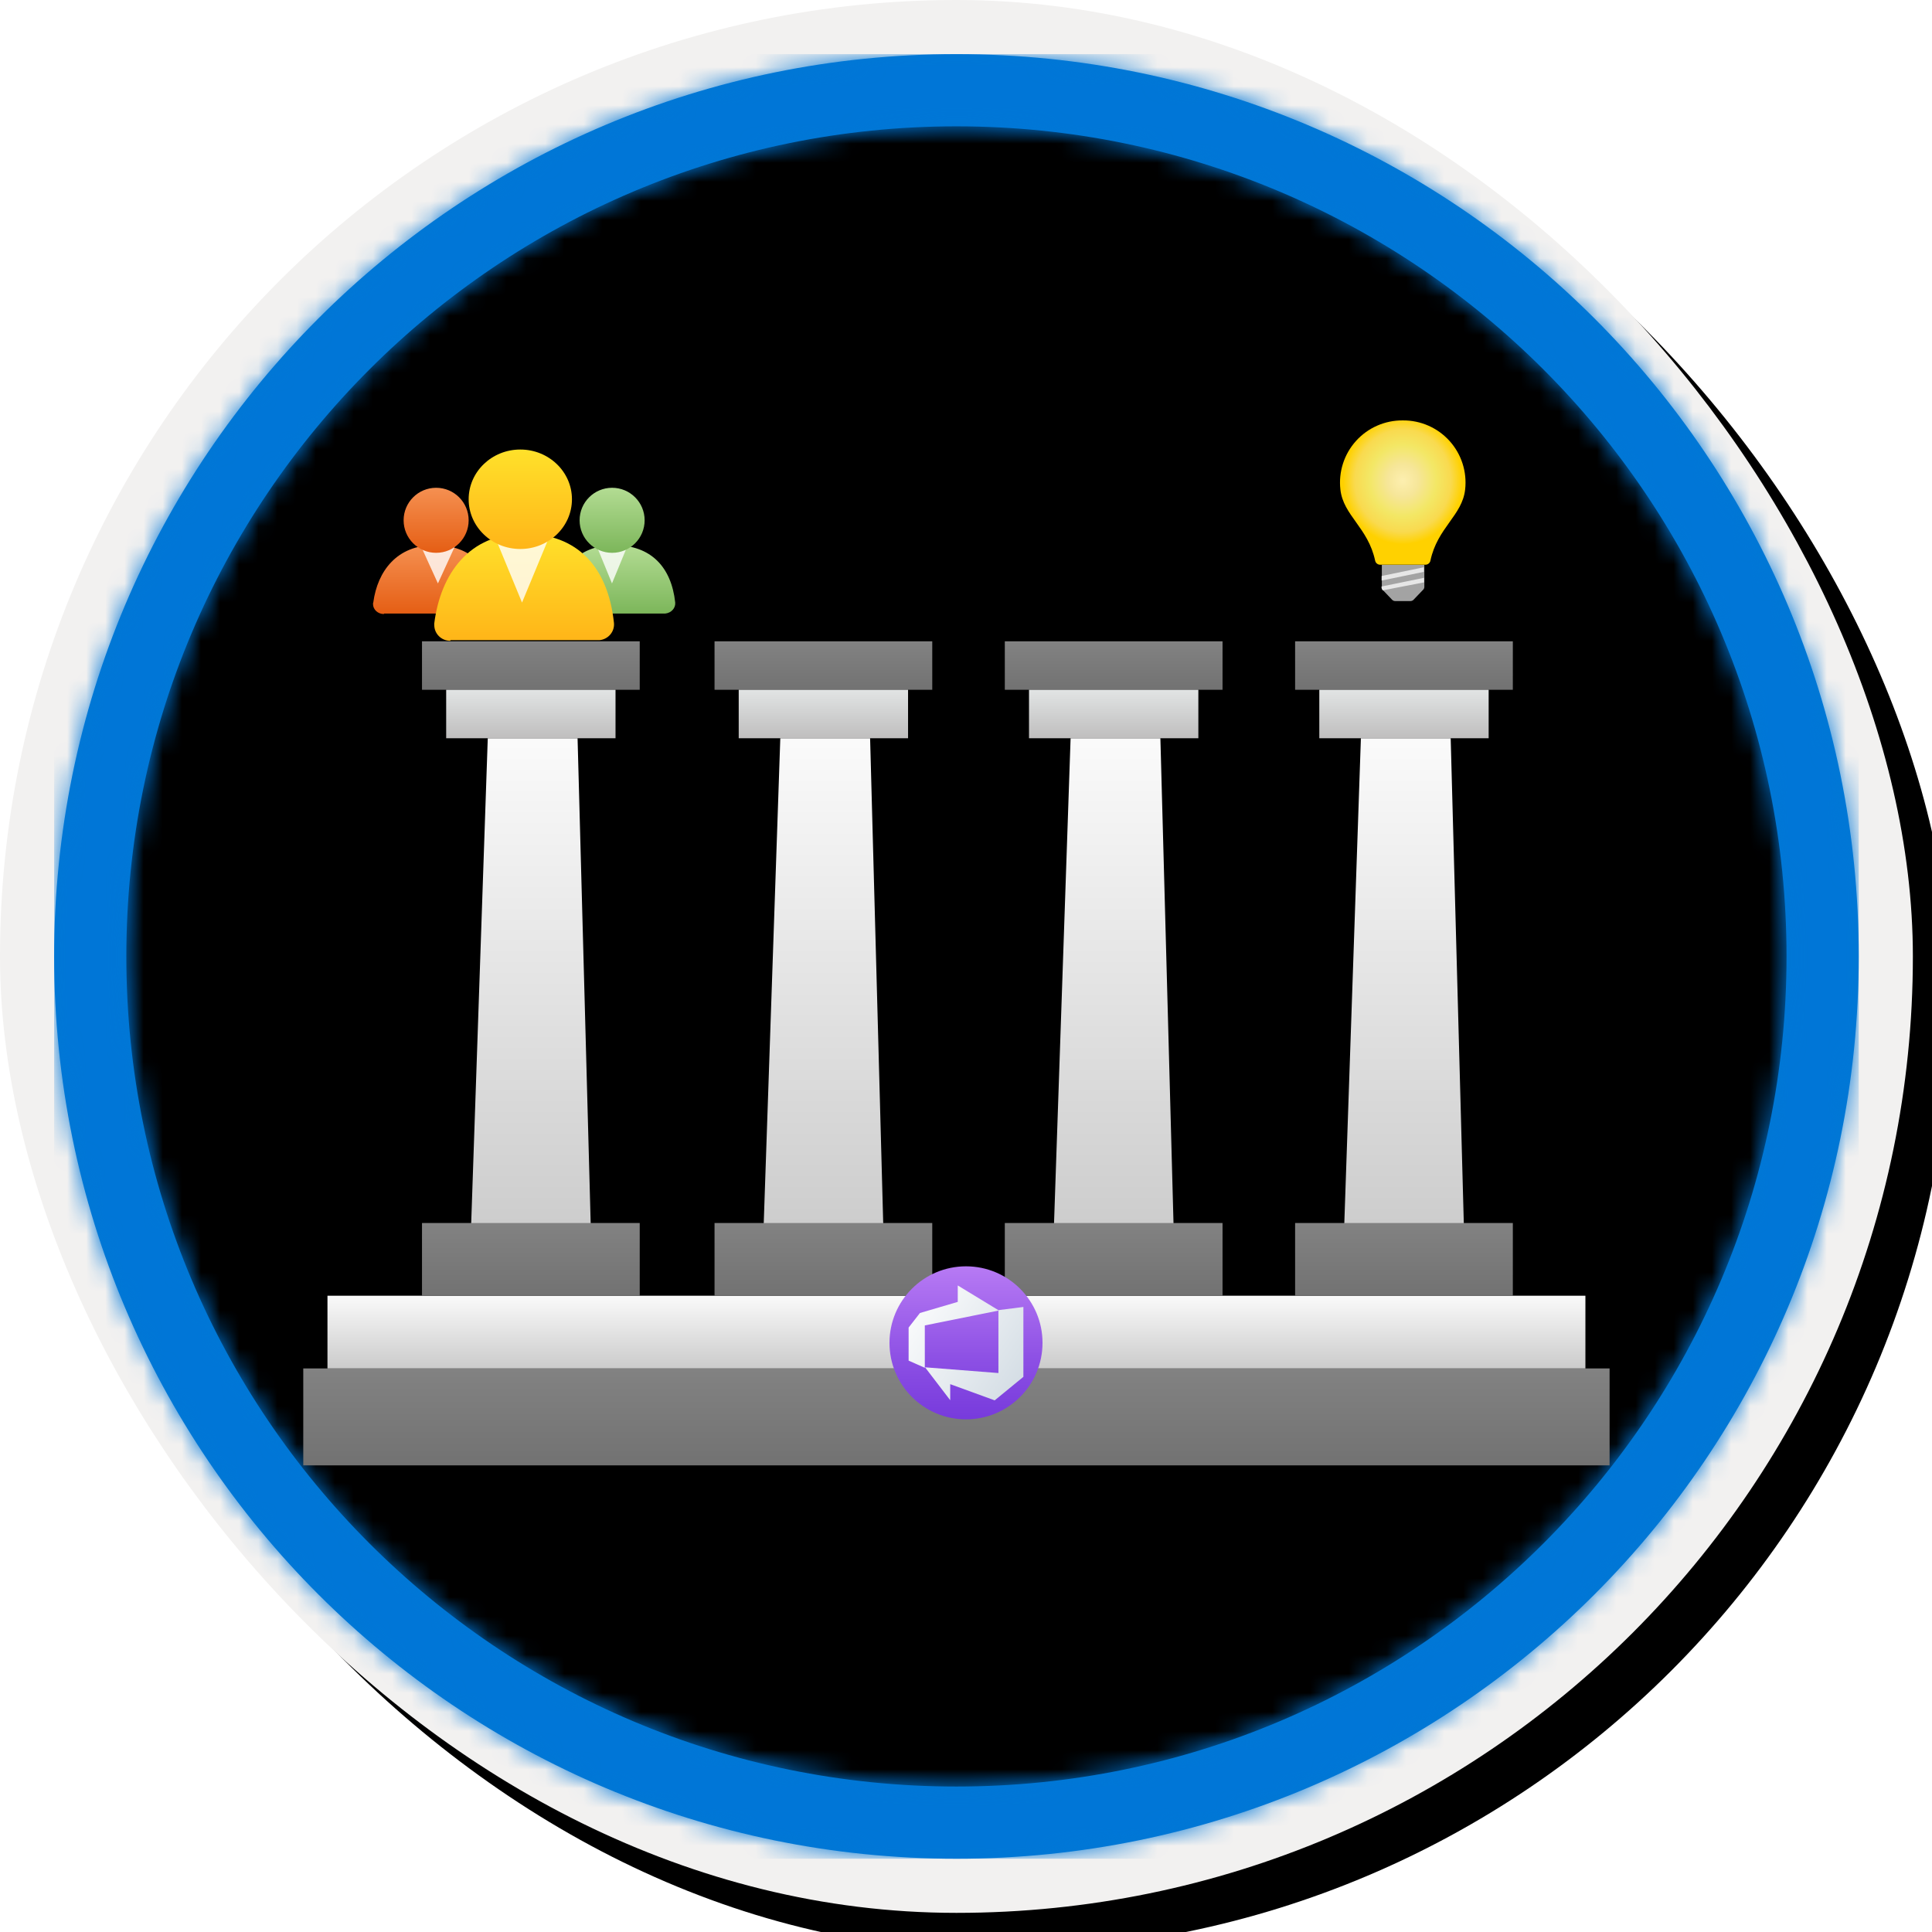
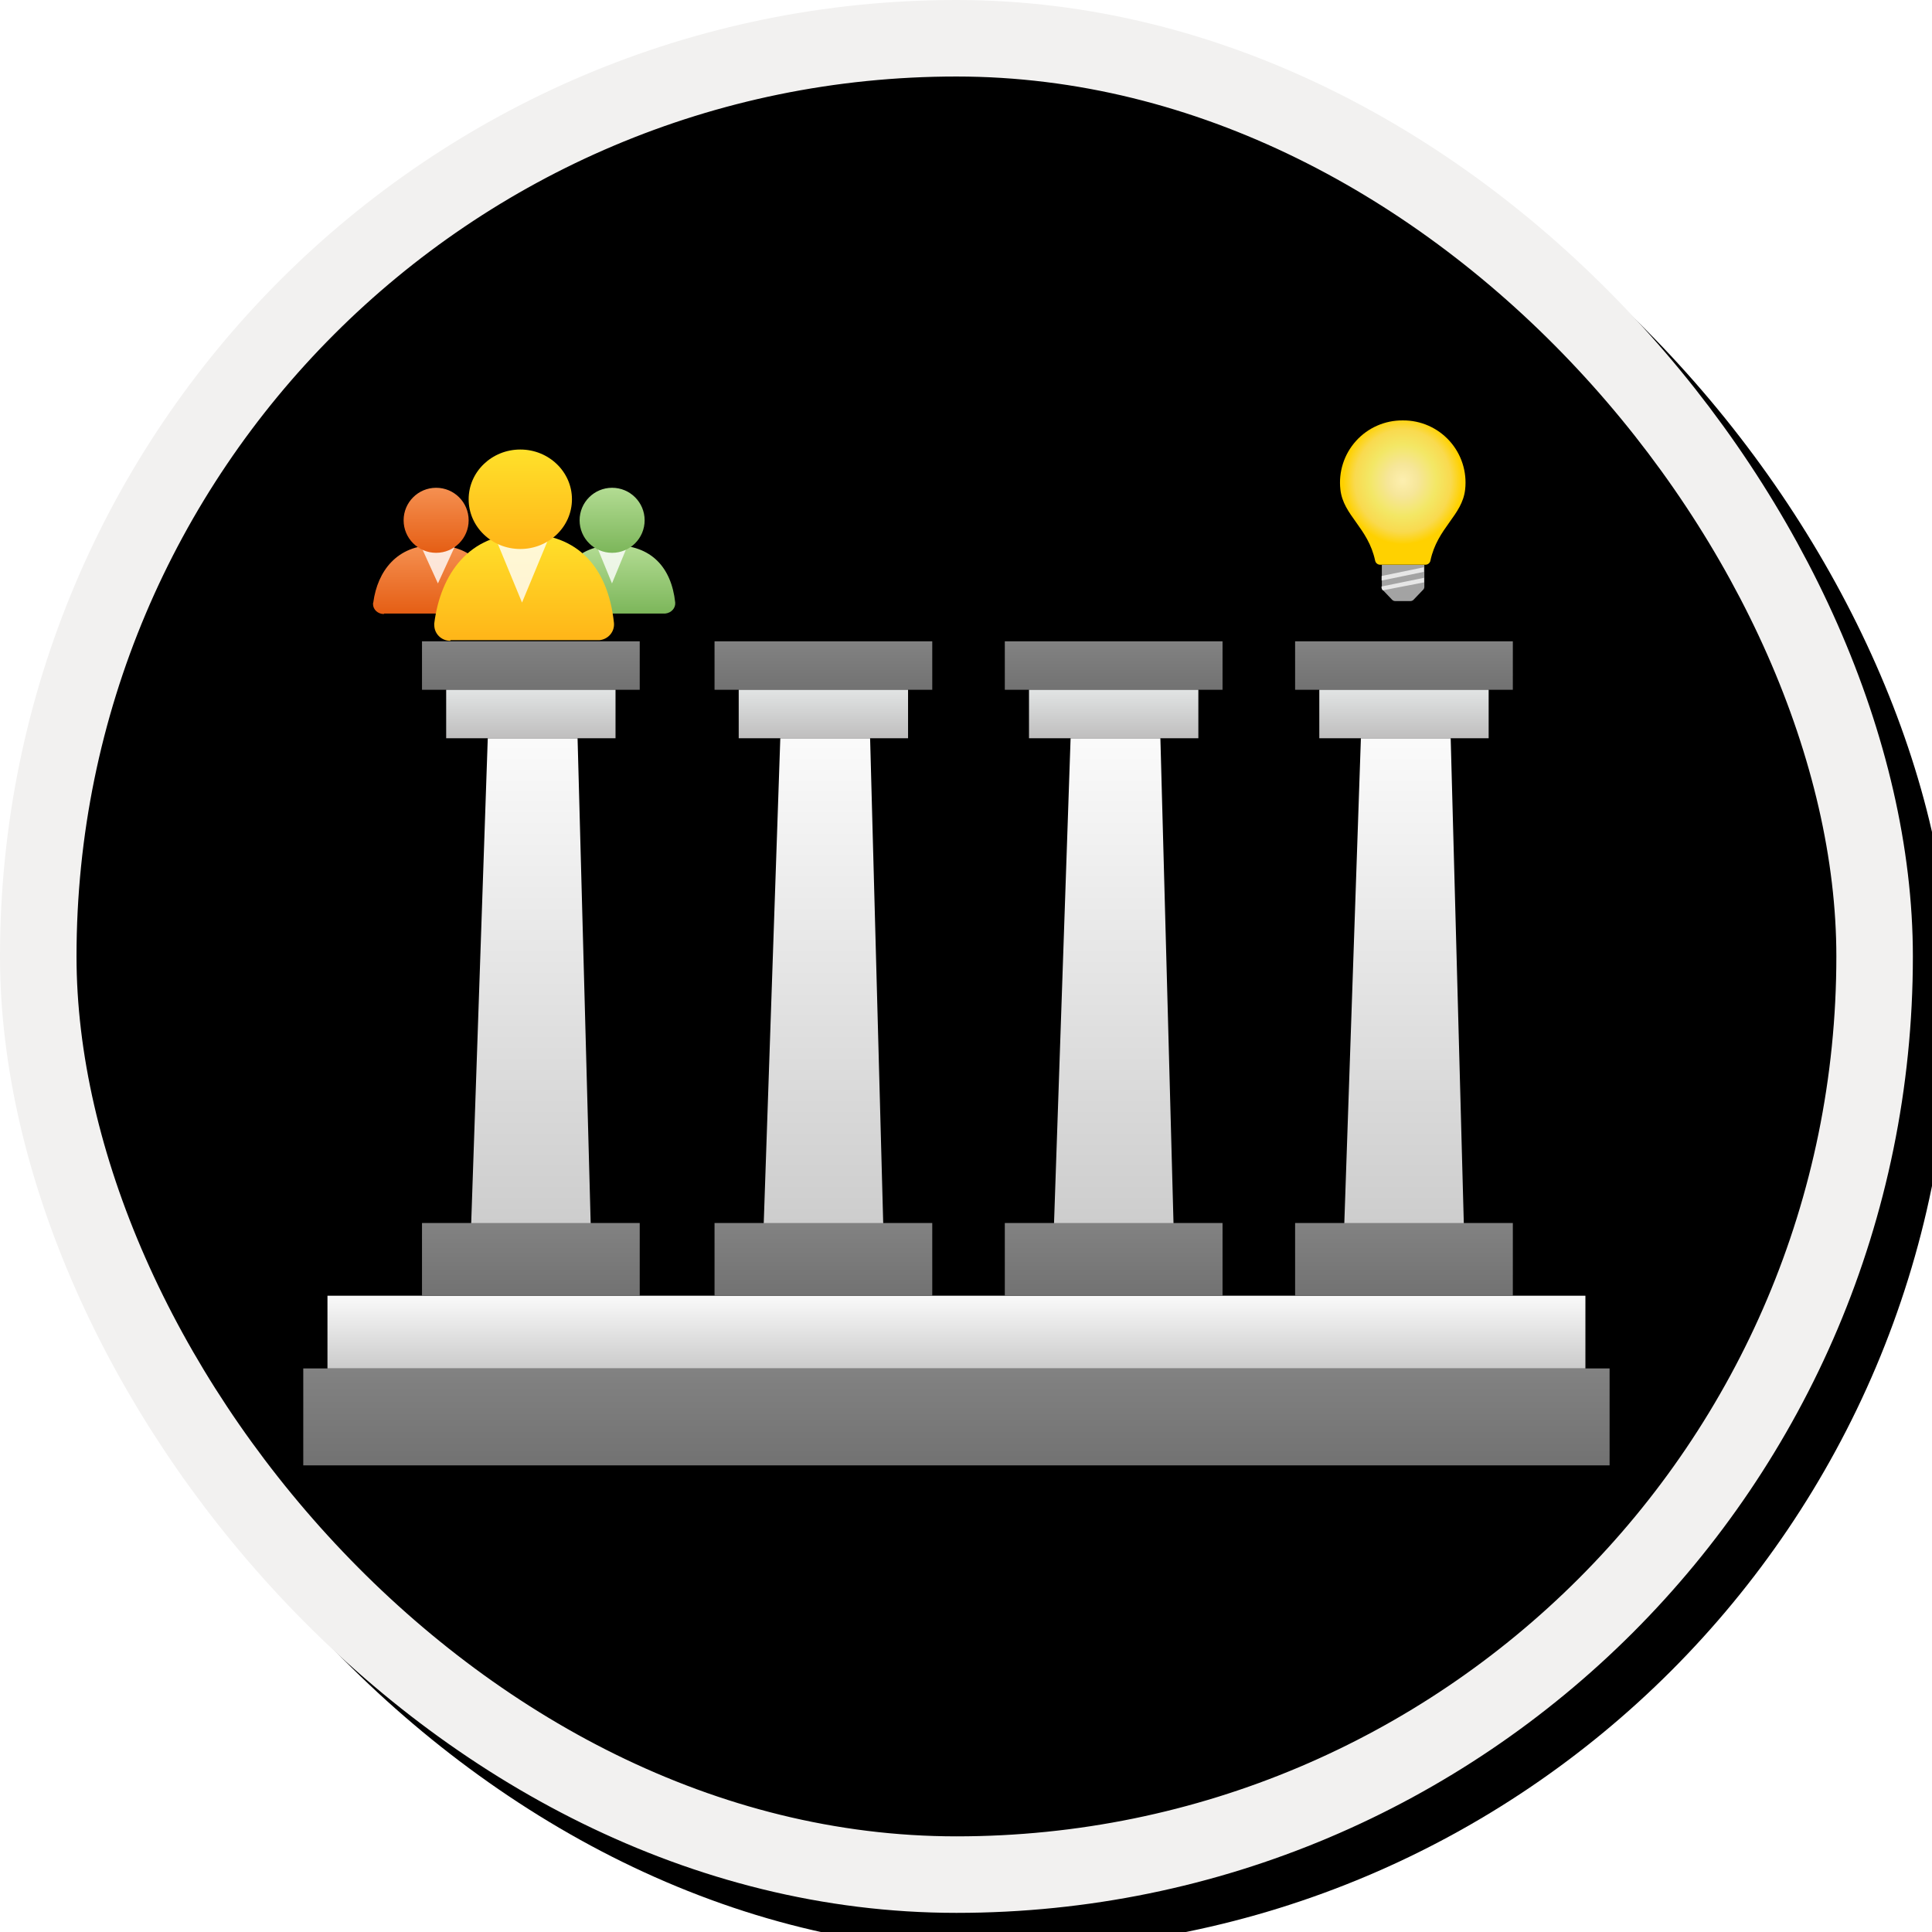
<svg xmlns="http://www.w3.org/2000/svg" xmlns:xlink="http://www.w3.org/1999/xlink" width="101px" height="101px" viewBox="0 0 101 101" version="1.1">
  <title>DevOps Dojo White Belt Foundation/Introduce-the-foundation-pillars-of-DevOps-Culture-and-Learn-Product</title>
  <desc>Created with Sketch.</desc>
  <defs>
    <rect id="path-1" x="0" y="0" width="94.34" height="94.34" rx="47.17" />
    <linearGradient x1="77.83%" y1="11.2%" x2="-99.689%" y2="253.808%" id="linearGradient-3">
      <stop stop-color="#FFFFFF" offset="0%" />
      <stop stop-color="#000000" stop-opacity="0.5" offset="100%" />
    </linearGradient>
    <rect id="path-4" x="0" y="0" width="94.34" height="94.34" />
    <rect id="path-5" x="0" y="0" width="100" height="100" rx="50" />
    <filter x="-0.5%" y="-0.5%" width="102.0%" height="102.0%" filterUnits="objectBoundingBox" id="filter-6">
      <feOffset dx="1" dy="1" in="SourceAlpha" result="shadowOffsetOuter1" />
      <feMorphology radius="4" operator="erode" in="SourceAlpha" result="shadowInner" />
      <feOffset dx="1" dy="1" in="shadowInner" result="shadowInner" />
      <feComposite in="shadowOffsetOuter1" in2="shadowInner" operator="out" result="shadowOffsetOuter1" />
      <feColorMatrix values="0 0 0 0 0   0 0 0 0 0   0 0 0 0 0  0 0 0 0.15 0" type="matrix" in="shadowOffsetOuter1" />
    </filter>
-     <path d="M50,2.83 C76.051,2.83 97.17,23.949 97.17,50 C97.17,76.051 76.051,97.17 50,97.17 C23.949,97.17 2.83,76.051 2.83,50 C2.83,23.949 23.949,2.83 50,2.83 Z M50,6.604 C26.033,6.604 6.604,26.033 6.604,50 C6.604,73.967 26.033,93.396 50,93.396 C73.967,93.396 93.396,73.967 93.396,50 C93.396,26.033 73.967,6.604 50,6.604 Z" id="path-7" />
    <filter x="-17.1%" y="-27.3%" width="134.3%" height="156.7%" filterUnits="objectBoundingBox" id="filter-9">
      <feOffset dx="0" dy="2" in="SourceAlpha" result="shadowOffsetOuter1" />
      <feGaussianBlur stdDeviation="2" in="shadowOffsetOuter1" result="shadowBlurOuter1" />
      <feColorMatrix values="0 0 0 0 0   0 0 0 0 0   0 0 0 0 0  0 0 0 0.1 0" type="matrix" in="shadowBlurOuter1" result="shadowMatrixOuter1" />
      <feMerge>
        <feMergeNode in="shadowMatrixOuter1" />
        <feMergeNode in="SourceGraphic" />
      </feMerge>
    </filter>
    <linearGradient x1="50%" y1="-9.939%" x2="50%" y2="100%" id="linearGradient-10">
      <stop stop-color="#FFFFFF" offset="0%" />
      <stop stop-color="#CBCBCB" offset="100%" />
    </linearGradient>
    <linearGradient x1="50%" y1="0%" x2="50%" y2="100%" id="linearGradient-11">
      <stop stop-color="#828282" offset="0%" />
      <stop stop-color="#727272" offset="100%" />
    </linearGradient>
    <linearGradient x1="50%" y1="-9.939%" x2="50%" y2="100%" id="linearGradient-12">
      <stop stop-color="#FFFFFF" offset="0%" />
      <stop stop-color="#CBCBCB" offset="100%" />
    </linearGradient>
    <linearGradient x1="50%" y1="0%" x2="50%" y2="100%" id="linearGradient-13">
      <stop stop-color="#828282" offset="0%" />
      <stop stop-color="#727272" offset="100%" />
    </linearGradient>
    <linearGradient x1="50%" y1="0%" x2="50%" y2="100%" id="linearGradient-14">
      <stop stop-color="#828282" offset="0%" />
      <stop stop-color="#727272" offset="100%" />
    </linearGradient>
    <linearGradient x1="50%" y1="-9.939%" x2="50%" y2="100%" id="linearGradient-15">
      <stop stop-color="#E5E8E8" offset="0%" />
      <stop stop-color="#BFBEBE" offset="100%" />
    </linearGradient>
    <linearGradient x1="50.014%" y1="2.51545844e-15%" x2="50.014%" y2="100.054%" id="linearGradient-16">
      <stop stop-color="#B77AF4" offset="0%" />
      <stop stop-color="#8C4FE4" offset="62%" />
      <stop stop-color="#773ADC" offset="100%" />
    </linearGradient>
    <linearGradient x1="115.876%" y1="80.374%" x2="0.125%" y2="0%" id="linearGradient-17">
      <stop stop-color="#D0DAE2" offset="0%" />
      <stop stop-color="#FFFFFF" offset="100%" />
    </linearGradient>
    <filter x="-75.9%" y="-120.0%" width="253.2%" height="340.0%" filterUnits="objectBoundingBox" id="filter-18">
      <feOffset dx="0" dy="2" in="SourceAlpha" result="shadowOffsetOuter1" />
      <feGaussianBlur stdDeviation="2" in="shadowOffsetOuter1" result="shadowBlurOuter1" />
      <feColorMatrix values="0 0 0 0 0   0 0 0 0 0   0 0 0 0 0  0 0 0 0.06 0" type="matrix" in="shadowBlurOuter1" result="shadowMatrixOuter1" />
      <feMerge>
        <feMergeNode in="shadowMatrixOuter1" />
        <feMergeNode in="SourceGraphic" />
      </feMerge>
    </filter>
    <linearGradient x1="50%" y1="0%" x2="50%" y2="100%" id="linearGradient-19">
      <stop stop-color="#F59051" offset="0%" />
      <stop stop-color="#E55E14" offset="100%" />
    </linearGradient>
    <linearGradient x1="50%" y1="0%" x2="50%" y2="100%" id="linearGradient-20">
      <stop stop-color="#F59051" offset="0%" />
      <stop stop-color="#E55E14" offset="100%" />
    </linearGradient>
    <linearGradient x1="50%" y1="0%" x2="50%" y2="100%" id="linearGradient-21">
      <stop stop-color="#B3DC93" offset="0%" />
      <stop stop-color="#7CB65A" offset="100%" />
    </linearGradient>
    <linearGradient x1="50%" y1="0%" x2="50%" y2="100%" id="linearGradient-22">
      <stop stop-color="#B3DC93" offset="0%" />
      <stop stop-color="#7CB65A" offset="100%" />
    </linearGradient>
    <linearGradient x1="50%" y1="2.046%" x2="50%" y2="100%" id="linearGradient-23">
      <stop stop-color="#FFE02A" offset="0%" />
      <stop stop-color="#FFB518" offset="100%" />
    </linearGradient>
    <linearGradient x1="50%" y1="2.046%" x2="50%" y2="100%" id="linearGradient-24">
      <stop stop-color="#FFE02A" offset="0%" />
      <stop stop-color="#FFB518" offset="100%" />
    </linearGradient>
    <radialGradient cx="50.046%" cy="41.827%" fx="50.046%" fy="41.827%" r="46.176%" gradientTransform="translate(0.5,0.418),scale(1,0.87),scale(1,1.095),translate(-0.5,-0.418)" id="radialGradient-25">
      <stop stop-color="#FDEFB0" offset="0%" />
      <stop stop-color="#F6E699" offset="25.705%" />
      <stop stop-color="#F3E765" offset="56.369%" />
      <stop stop-color="#F9DA4F" offset="80.582%" />
      <stop stop-color="#FFD100" offset="100%" />
    </radialGradient>
  </defs>
  <g id="Badges" stroke="none" stroke-width="1" fill="none" fill-rule="evenodd">
    <g id="DevOps-Dojo-White-Belt-Foundation" transform="translate(-160, -1270)">
      <g id="DevOps-Dojo-White-Belt-Foundation/Introduce-the-foundation-pillars-of-DevOps-Culture-and-Learn-Product" transform="translate(160, 1270)">
        <g id="Badge-Plates/Circle">
          <g id="BG" transform="translate(2.83, 2.83)">
            <mask id="mask-2" fill="white">
              <use xlink:href="#path-1" />
            </mask>
            <g />
            <g id="Colors/Microsoft-365/BG-Solid-Badge" mask="url(#mask-2)">
              <g id="Rectangle">
                <use fill="#0078D4" xlink:href="#path-4" />
                <use fill-opacity="0.4" fill="url(#linearGradient-3)" xlink:href="#path-4" />
              </g>
            </g>
          </g>
          <g id="Border">
            <g id="White-Border">
              <use fill="black" fill-opacity="1" filter="url(#filter-6)" xlink:href="#path-5" />
              <rect stroke="#F2F1F0" stroke-width="4" stroke-linejoin="square" x="2" y="2" width="96" height="96" rx="48" />
            </g>
            <mask id="mask-8" fill="white">
              <use xlink:href="#path-7" />
            </mask>
            <use id="Boarder" fill="#0078D4" fill-rule="nonzero" xlink:href="#path-7" />
            <g id="Colors/Microsoft-365/Border" mask="url(#mask-8)" fill="#0076D7">
              <g transform="translate(2.83, 2.83)" id="Microsoft-365/Border">
                <rect x="0" y="0" width="94.34" height="94.34" />
              </g>
            </g>
          </g>
        </g>
        <g id="Building" filter="url(#filter-9)" transform="translate(15, 31)">
          <g id="Group-58">
            <polygon id="Path-19" fill="url(#linearGradient-10)" points="9.59 32.203 10.499 5.594 15.194 5.594 15.913 32.203" />
            <polygon id="Path-19" fill="url(#linearGradient-10)" points="24.883 32.203 25.792 5.594 30.487 5.594 31.206 32.203" />
            <polygon id="Path-19" fill="url(#linearGradient-10)" points="40.059 32.203 40.968 5.594 45.662 5.594 46.382 32.203" />
            <polygon id="Path-19" fill="url(#linearGradient-10)" points="55.234 32.203 56.144 5.594 60.838 5.594 61.558 32.203" />
            <rect id="Rectangle" fill="url(#linearGradient-11)" x="0.854" y="38.538" width="68.291" height="5.068" />
            <rect id="Rectangle" fill="url(#linearGradient-12)" x="2.119" y="34.737" width="65.762" height="3.801" />
            <rect id="Rectangle" fill="url(#linearGradient-13)" x="7.061" y="30.936" width="11.382" height="3.801" />
            <rect id="Rectangle" fill="url(#linearGradient-14)" x="7.061" y="0.526" width="11.382" height="2.534" />
            <rect id="Rectangle" fill="url(#linearGradient-15)" x="8.325" y="3.06" width="8.853" height="2.534" />
            <rect id="Rectangle" fill="url(#linearGradient-14)" x="22.354" y="0.526" width="11.382" height="2.534" />
            <rect id="Rectangle" fill="url(#linearGradient-15)" x="23.618" y="3.06" width="8.853" height="2.534" />
            <rect id="Rectangle" fill="url(#linearGradient-14)" x="37.529" y="0.526" width="11.382" height="2.534" />
            <rect id="Rectangle" fill="url(#linearGradient-15)" x="38.794" y="3.06" width="8.853" height="2.534" />
            <rect id="Rectangle" fill="url(#linearGradient-14)" x="52.705" y="0.526" width="11.382" height="2.534" />
            <rect id="Rectangle" fill="url(#linearGradient-15)" x="53.97" y="3.06" width="8.853" height="2.534" />
            <rect id="Rectangle" fill="url(#linearGradient-13)" x="22.354" y="30.936" width="11.382" height="3.801" />
            <rect id="Rectangle" fill="url(#linearGradient-13)" x="37.529" y="30.936" width="11.382" height="3.801" />
            <rect id="Rectangle" fill="url(#linearGradient-13)" x="52.705" y="30.936" width="11.382" height="3.801" />
          </g>
        </g>
-         <circle id="Oval" fill="url(#linearGradient-16)" cx="50.5" cy="70.2" r="4" />
-         <path d="M53.5,68.325 L53.5,71.978 L52,73.207 L49.675,72.36 L49.675,73.2 L48.359,71.479 L52.195,71.779 L52.195,68.49 L53.5,68.325 Z M52.221,68.509 L50.069,67.2 L50.069,68.059 L48.093,68.64 L47.5,69.401 L47.5,71.13 L48.347,71.505 L48.347,69.289 L52.221,68.509 Z" id="a91f0ca4-8fb7-4019-9c09-0a52e2c05754" fill="url(#linearGradient-17)" fill-rule="nonzero" />
        <g id="Groups" filter="url(#filter-18)" transform="translate(27.4, 26.5) scale(-1, 1) translate(-27.4, -26.5) translate(19.5, 21.5)" fill-rule="nonzero">
          <path d="M15.228,8.6 C15.378,8.602 15.524,8.548 15.631,8.45 C15.739,8.352 15.799,8.218 15.799,8.079 C15.802,8.05 15.797,8.02 15.785,7.993 C15.563,6.345 14.541,5 12.597,5 C10.653,5 9.603,6.16 9.402,7.993 C9.373,8.284 9.603,8.542 9.917,8.574 L15.228,8.574 L15.228,8.6 Z" id="Path" fill="url(#linearGradient-19)" />
          <path d="M12.415,5.05 C12.055,5.053 11.701,4.966 11.4,4.8 L12.407,7 L13.4,4.819 C13.103,4.97 12.762,5.05 12.415,5.05 L12.415,5.05 Z" id="Path" fill="#FFFFFF" opacity="0.8" />
          <circle id="Oval" fill="url(#linearGradient-20)" cx="12.5" cy="3.7" r="1.7" />
          <path d="M5.828,8.6 C5.978,8.602 6.124,8.548 6.231,8.45 C6.339,8.352 6.399,8.218 6.399,8.079 C6.402,8.05 6.397,8.02 6.385,7.993 C6.163,6.345 5.141,5 3.197,5 C1.253,5 0.203,6.16 0.002,7.993 C-0.027,8.284 0.203,8.542 0.517,8.574 L5.828,8.574 L5.828,8.6 Z" id="Path" fill="url(#linearGradient-21)" />
          <path d="M3.313,5.05 C2.989,5.053 2.671,4.966 2.4,4.8 L3.307,7 L4.2,4.819 C3.933,4.97 3.626,5.05 3.313,5.05 L3.313,5.05 Z" id="Path" fill="#FFFFFF" opacity="0.8" />
          <circle id="Oval" fill="url(#linearGradient-22)" cx="3.3" cy="3.7" r="1.7" />
          <path d="M11.762,10 C12.223,10 12.597,9.632 12.597,9.178 C12.601,9.146 12.601,9.114 12.597,9.082 C12.267,6.499 10.772,4.4 7.922,4.4 C5.071,4.4 3.513,6.182 3.204,9.061 C3.159,9.514 3.495,9.918 3.955,9.965 L11.748,9.965 L11.762,10 Z" id="Path" fill="url(#linearGradient-23)" />
          <path d="M6.6,4.6 L8.01,8 L9.4,4.629 C8.984,4.863 8.507,4.986 8.021,4.986 C7.516,4.99 7.022,4.856 6.6,4.6 Z" id="Path" fill="#FFFFFF" opacity="0.8" />
          <ellipse id="Oval" fill="url(#linearGradient-24)" cx="8.1" cy="2.6" rx="2.7" ry="2.6" />
        </g>
        <g id="Icon-machinelearning-161-Batch-AI" transform="translate(70, 21.7)" fill-rule="nonzero">
          <path d="M4.367,9.161 L3.894,9.656 C3.852,9.699 3.794,9.723 3.733,9.722 L2.933,9.722 C2.875,9.721 2.819,9.697 2.778,9.656 L2.306,9.161 C2.262,9.117 2.238,9.057 2.239,8.994 L2.239,7.833 L4.461,7.833 L4.461,8.994 C4.455,9.061 4.421,9.122 4.367,9.161 Z" id="Path" fill="#A3A3A3" />
          <path d="M3.333,0.278 C2.403,0.269 1.514,0.659 0.89,1.349 C0.267,2.04 -0.031,2.964 0.072,3.889 C0.222,5.25 1.522,5.883 1.889,7.611 C1.915,7.734 2.024,7.822 2.15,7.822 L4.517,7.822 C4.643,7.822 4.752,7.734 4.778,7.611 C5.144,5.883 6.444,5.25 6.594,3.889 C6.698,2.964 6.4,2.04 5.777,1.349 C5.153,0.659 4.264,0.269 3.333,0.278 L3.333,0.278 Z" id="Path" fill="url(#radialGradient-25)" />
          <g id="Group" transform="translate(2.222, 7.778)" fill="#E6E6E6">
            <path d="M2.222,0.728 L1.01643954e-20,1.183 L1.01643954e-20,1.217 C-0.001,1.279 0.023,1.339 0.067,1.383 L2.222,0.967 L2.222,0.728 Z" id="Path" />
            <polygon id="Path" points="0.006 0.872 2.211 0.417 2.211 0.178 0.006 0.633" />
          </g>
        </g>
      </g>
    </g>
  </g>
</svg>